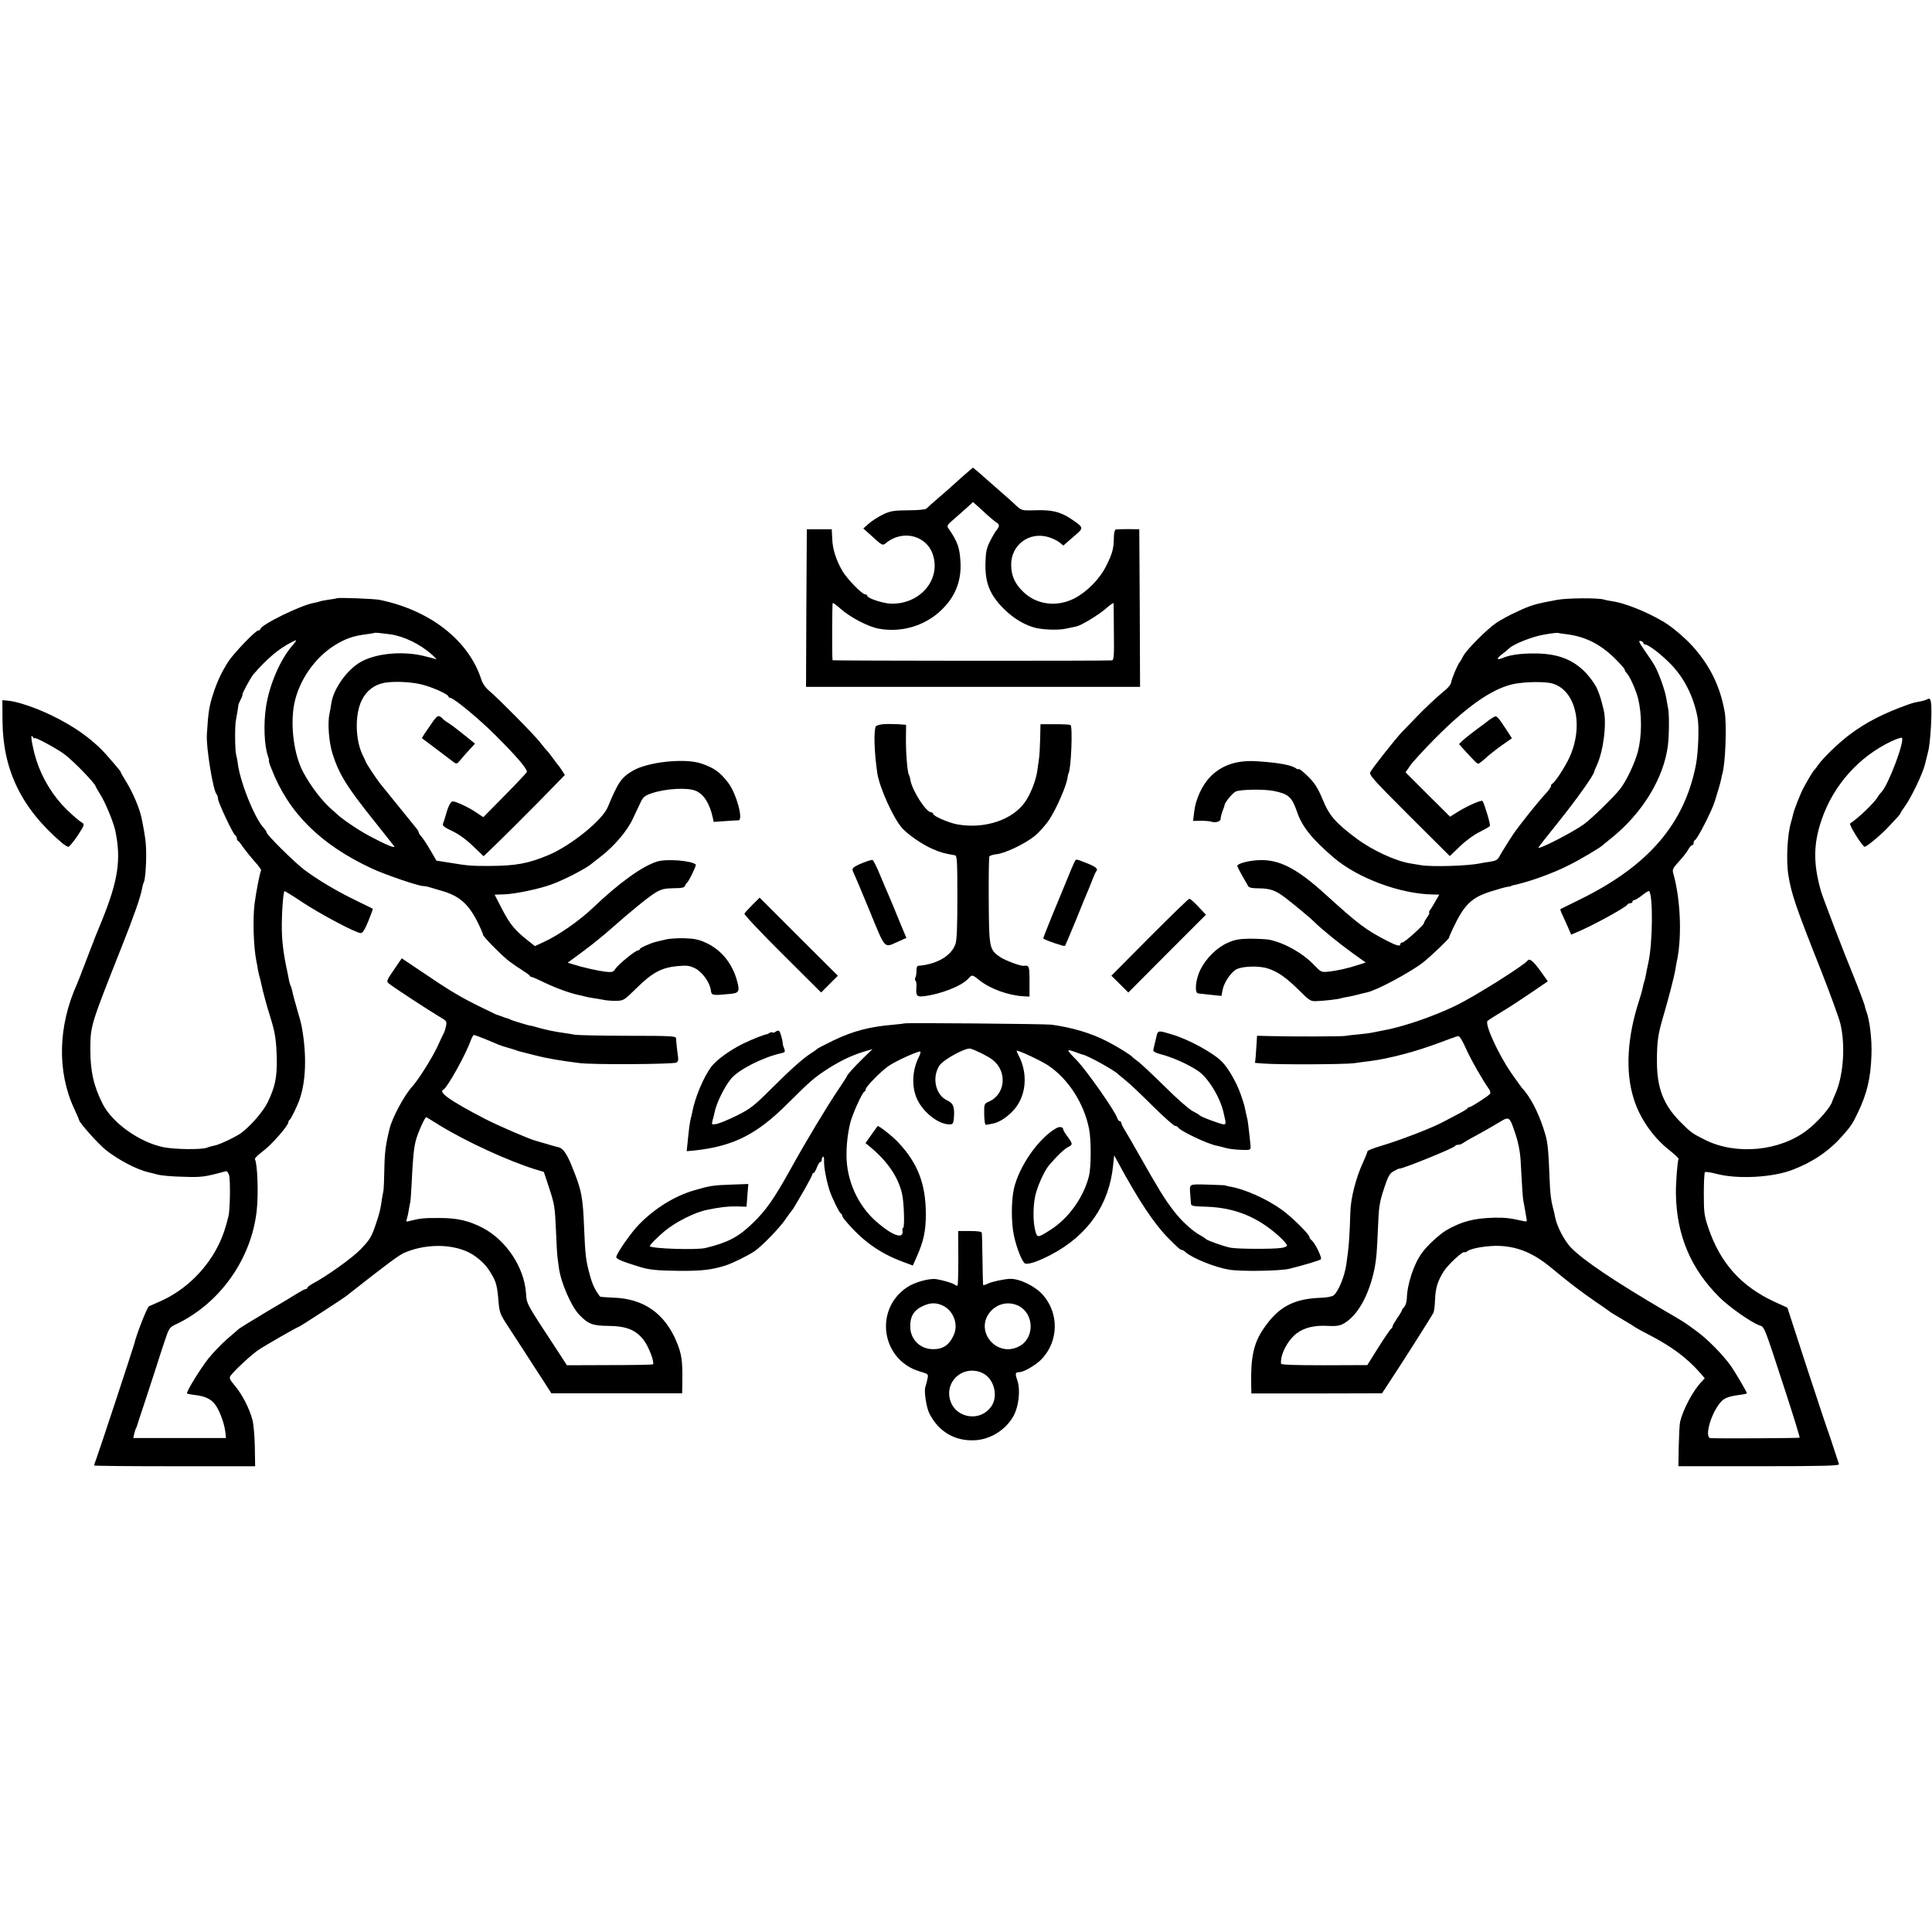
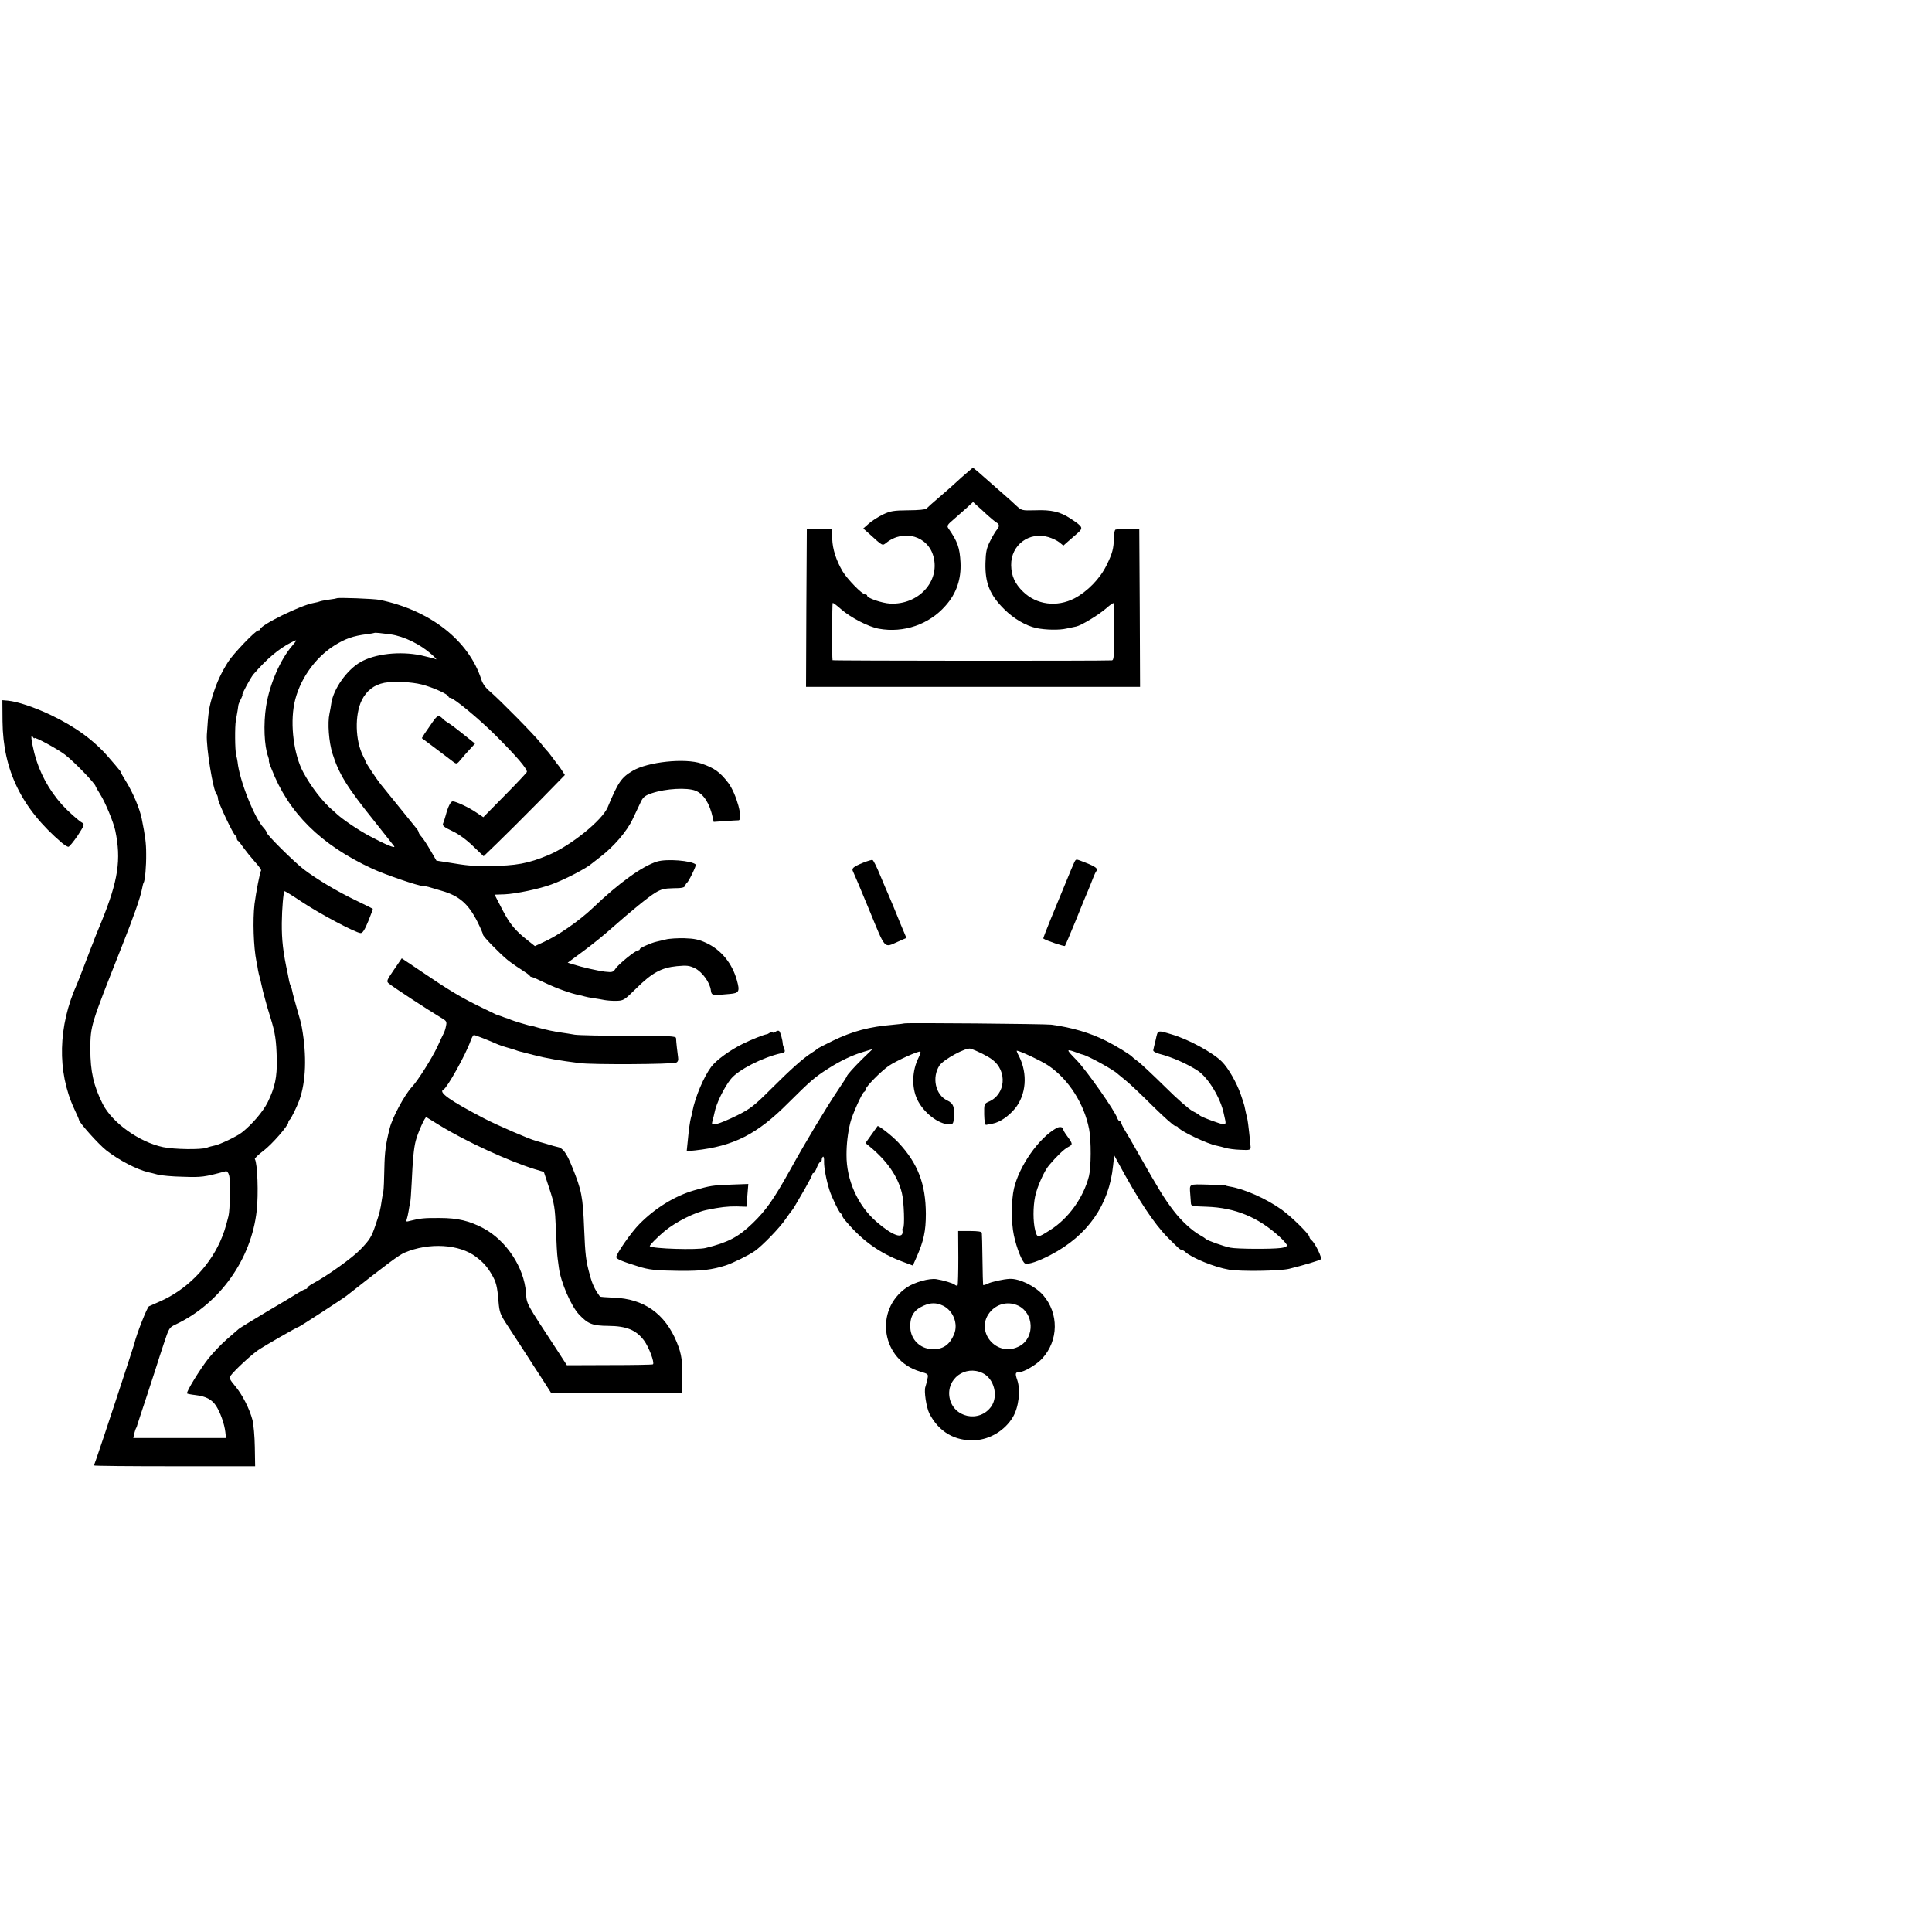
<svg xmlns="http://www.w3.org/2000/svg" version="1.0" width="1232pt" height="1232pt" viewBox="0 0 1232 1232" preserveAspectRatio="xMidYMid meet">
  <g transform="translate(0,1232) scale(0.1,-0.1)" fill="#000000" stroke="none">
    <path d="M6170 9309 c-19 -16 -51 -44 -70 -62 -19 -18 -69 -62 -110 -97 -41 -35 -78 -68 -82 -73 -3 -6 -54 -11 -115 -11 -95 -1 -114 -4 -163 -27 -30 -15 -71 -41 -90 -58 l-35 -31 36 -32 c90 -82 85 -79 111 -59 112 89 268 42 301 -90 41 -158 -97 -307 -277 -298 -52 3 -146 35 -146 50 0 5 -6 9 -13 9 -20 0 -114 97 -144 147 -41 70 -64 142 -66 207 l-3 61 -79 0 -80 0 -3 -502 -2 -503 1065 0 1065 0 -2 503 -3 502 -70 1 c-38 0 -75 -1 -81 -3 -6 -2 -11 -25 -11 -51 -1 -70 -9 -100 -47 -177 -42 -86 -123 -168 -205 -211 -112 -57 -241 -41 -327 43 -52 50 -75 101 -76 169 -2 129 115 216 238 179 24 -7 55 -22 69 -33 l26 -21 27 24 c15 13 43 37 61 53 41 36 38 42 -42 95 -67 44 -122 57 -227 53 -83 -2 -85 -2 -120 30 -19 18 -44 41 -56 51 -12 10 -52 46 -90 79 -38 34 -83 73 -99 87 l-31 25 -34 -29z m128 -275 c24 -21 50 -43 58 -47 18 -10 18 -26 0 -46 -8 -9 -27 -41 -42 -71 -23 -45 -28 -70 -30 -140 -3 -128 28 -204 120 -295 60 -60 137 -105 205 -120 58 -12 146 -14 192 -3 24 5 52 11 62 13 33 7 141 73 190 115 26 23 47 38 48 33 0 -4 2 -88 2 -186 2 -151 0 -177 -13 -178 -62 -4 -1780 -3 -1781 1 -4 19 -3 363 1 365 3 2 28 -17 55 -41 61 -53 173 -111 239 -123 158 -29 321 27 425 146 70 78 101 170 96 276 -5 94 -18 133 -78 219 -10 15 -5 23 33 55 24 21 62 55 85 75 l40 37 25 -23 c14 -12 45 -40 68 -62z" />
    <path d="M2148 8505 c-1 -1 -25 -6 -52 -9 -27 -4 -53 -9 -56 -11 -4 -2 -22 -7 -40 -10 -82 -14 -340 -141 -340 -167 0 -4 -6 -8 -13 -8 -17 0 -158 -147 -192 -200 -43 -68 -71 -128 -95 -203 -27 -82 -32 -118 -41 -262 -5 -82 40 -357 62 -380 5 -5 9 -18 9 -28 0 -23 98 -230 111 -235 5 -2 9 -10 9 -17 0 -7 3 -15 8 -17 4 -1 19 -21 34 -43 16 -22 48 -62 72 -89 25 -27 43 -53 41 -56 -8 -14 -32 -138 -42 -215 -12 -104 -6 -275 12 -365 3 -14 8 -38 10 -55 3 -16 8 -38 11 -47 3 -9 7 -26 9 -37 10 -45 13 -58 25 -101 6 -25 22 -79 35 -120 30 -97 37 -143 40 -265 2 -114 -11 -177 -58 -274 -29 -58 -99 -141 -164 -192 -29 -24 -144 -79 -175 -84 -15 -3 -38 -9 -50 -14 -36 -13 -206 -11 -278 4 -152 32 -324 155 -385 275 -58 115 -79 208 -79 350 1 151 1 150 199 650 78 196 121 319 131 374 3 16 7 33 10 37 9 15 17 105 16 184 0 70 -6 113 -28 223 -13 66 -56 167 -101 240 -18 29 -33 55 -33 58 0 3 -6 12 -13 19 -6 8 -34 41 -62 73 -94 110 -212 196 -370 272 -105 50 -216 87 -275 92 l-35 3 1 -135 c3 -312 122 -556 379 -775 17 -14 35 -25 41 -25 6 0 32 32 59 71 42 65 45 73 30 82 -24 13 -92 74 -130 116 -84 94 -145 207 -176 328 -21 85 -25 128 -9 103 5 -8 10 -12 10 -7 0 11 145 -68 194 -105 58 -44 196 -187 196 -203 0 -2 14 -26 30 -52 31 -48 84 -177 95 -229 39 -186 19 -319 -89 -584 -26 -63 -49 -119 -50 -125 -2 -5 -8 -21 -14 -35 -5 -14 -26 -68 -46 -120 -20 -52 -40 -104 -45 -115 -121 -268 -128 -557 -18 -795 17 -36 31 -68 31 -72 3 -19 123 -153 173 -193 82 -64 194 -122 268 -140 11 -2 38 -9 60 -15 22 -6 95 -13 163 -14 118 -4 134 -2 271 35 8 3 17 -8 22 -26 9 -30 6 -223 -4 -260 -20 -80 -32 -115 -54 -164 -76 -167 -218 -308 -383 -380 -30 -13 -62 -27 -70 -31 -12 -6 -80 -179 -94 -240 -6 -23 -225 -689 -242 -733 -8 -20 -14 -40 -14 -42 0 -3 231 -5 514 -5 l513 0 -2 122 c-1 68 -8 146 -15 173 -19 72 -65 163 -112 218 -34 41 -38 50 -27 65 25 34 133 134 176 163 41 28 252 149 260 149 5 0 282 180 303 197 262 206 333 259 370 275 155 66 349 55 456 -27 47 -36 70 -62 99 -111 29 -49 36 -76 44 -174 6 -70 10 -81 62 -160 31 -47 80 -123 110 -169 30 -47 79 -123 110 -170 l55 -86 417 0 417 0 1 65 c2 141 -3 181 -35 260 -75 183 -210 279 -404 285 -46 2 -85 5 -86 7 -33 45 -49 78 -65 139 -25 90 -29 126 -36 294 -8 205 -16 245 -77 395 -35 88 -60 121 -93 126 -7 1 -39 10 -71 20 -33 9 -63 18 -69 20 -35 8 -245 99 -324 140 -221 115 -299 170 -263 186 23 10 142 223 173 311 7 20 17 37 21 37 8 0 97 -35 153 -60 11 -5 38 -14 60 -20 22 -6 47 -14 55 -17 8 -3 20 -7 25 -8 6 -2 46 -12 90 -23 81 -21 164 -35 290 -51 80 -11 592 -8 617 3 11 5 15 16 12 34 -4 28 -12 96 -13 122 -1 13 -41 15 -298 15 -164 0 -320 3 -348 7 -27 5 -61 10 -75 12 -58 8 -108 19 -155 32 -27 8 -50 14 -50 13 0 -3 -121 34 -130 39 -5 4 -14 7 -20 8 -5 1 -23 7 -40 14 -16 6 -31 11 -32 11 -1 0 -44 21 -95 46 -124 60 -206 109 -369 220 l-137 92 -50 -73 c-46 -67 -49 -74 -33 -87 27 -23 249 -168 334 -219 35 -20 37 -25 31 -53 -3 -17 -10 -38 -15 -47 -4 -8 -23 -46 -40 -85 -34 -72 -124 -216 -163 -257 -48 -53 -124 -194 -141 -263 -25 -99 -32 -151 -34 -255 -1 -69 -4 -134 -6 -145 -3 -11 -7 -36 -10 -55 -9 -64 -15 -88 -39 -158 -26 -78 -37 -97 -97 -159 -50 -53 -215 -171 -306 -219 -18 -10 -33 -21 -33 -26 0 -4 -5 -8 -10 -8 -6 0 -27 -11 -48 -24 -20 -13 -111 -68 -202 -121 -90 -54 -170 -103 -177 -109 -7 -6 -41 -36 -76 -66 -35 -30 -88 -86 -118 -123 -54 -69 -144 -215 -136 -223 2 -2 26 -7 53 -10 67 -8 105 -28 132 -69 27 -42 53 -115 59 -167 l4 -38 -296 0 -295 0 6 28 c4 15 9 32 13 37 3 6 6 15 7 20 2 6 30 93 64 195 33 102 63 192 65 200 2 8 20 62 39 120 34 103 35 105 78 125 279 132 481 415 515 725 12 105 5 303 -12 329 -2 4 22 28 54 52 55 41 161 163 160 183 0 5 3 12 8 15 9 7 45 80 62 126 42 117 48 284 16 463 -2 16 -16 69 -31 118 -14 49 -28 100 -30 113 -3 14 -7 28 -10 33 -3 5 -7 18 -10 31 -2 12 -6 33 -9 47 -30 137 -39 216 -38 325 1 92 10 195 17 202 2 2 51 -28 109 -67 112 -75 347 -200 377 -200 13 0 26 21 49 77 17 42 30 77 28 78 -1 1 -49 25 -107 53 -123 59 -248 134 -334 199 -65 51 -236 220 -236 235 0 5 -8 17 -18 28 -60 64 -155 304 -167 421 -1 9 -5 29 -9 45 -8 29 -9 184 -2 219 10 57 16 91 16 98 0 4 7 21 15 37 9 17 13 30 11 30 -7 0 53 110 70 130 87 100 161 163 242 204 39 20 39 18 7 -20 -77 -88 -146 -247 -168 -387 -18 -114 -12 -256 13 -322 5 -14 7 -25 5 -25 -3 0 4 -24 16 -52 108 -281 314 -485 642 -637 84 -39 295 -111 325 -111 9 0 31 -4 49 -10 18 -5 50 -15 71 -21 111 -32 169 -83 227 -198 19 -38 35 -75 35 -81 0 -11 99 -113 155 -160 17 -14 55 -41 85 -60 30 -19 57 -38 58 -42 2 -5 8 -8 13 -8 4 0 43 -17 86 -38 71 -34 163 -67 214 -77 11 -2 28 -6 37 -9 9 -3 35 -8 57 -11 22 -3 54 -9 70 -12 17 -3 51 -6 77 -5 44 1 50 5 125 79 101 100 160 132 259 142 65 6 80 4 117 -14 46 -24 94 -90 100 -140 4 -33 8 -34 122 -23 58 5 64 16 44 87 -30 108 -100 194 -195 238 -47 22 -76 28 -139 30 -44 1 -98 -2 -120 -8 -22 -5 -49 -12 -59 -14 -36 -8 -106 -40 -106 -47 0 -5 -5 -8 -11 -8 -16 0 -126 -89 -144 -117 -15 -23 -21 -24 -68 -19 -51 7 -141 27 -204 47 l-33 10 104 77 c57 42 135 106 174 141 128 113 236 201 282 229 37 22 57 27 114 28 52 0 71 4 74 15 3 8 8 16 12 19 12 8 62 112 57 117 -26 25 -186 38 -247 19 -94 -29 -243 -136 -410 -296 -85 -81 -224 -178 -317 -219 l-52 -24 -43 34 c-83 65 -116 105 -165 199 l-49 95 63 2 c72 3 224 35 299 63 86 31 229 106 260 135 6 5 29 23 50 39 88 67 173 166 209 244 20 42 44 93 53 112 14 28 27 38 69 52 90 30 224 37 278 16 52 -21 90 -80 110 -171 l6 -28 72 5 c40 3 78 5 86 5 33 2 -13 170 -65 239 -53 69 -88 94 -171 123 -105 36 -342 11 -438 -46 -73 -43 -93 -72 -160 -233 -36 -84 -233 -243 -376 -304 -132 -55 -208 -69 -379 -70 -119 0 -133 1 -261 22 l-76 12 -39 67 c-21 36 -46 75 -56 85 -10 11 -18 23 -18 28 0 4 -6 16 -14 25 -52 64 -220 271 -230 284 -23 28 -93 134 -94 142 -1 4 -8 20 -16 35 -51 98 -55 264 -9 357 31 62 79 98 144 111 61 11 173 6 239 -11 71 -18 170 -63 170 -77 0 -4 5 -8 11 -8 22 0 186 -136 289 -239 135 -135 200 -211 200 -233 0 -4 -63 -71 -139 -148 l-139 -141 -45 30 c-46 32 -130 71 -150 71 -13 0 -30 -33 -45 -90 -5 -19 -13 -42 -17 -52 -5 -13 7 -23 60 -48 41 -19 91 -56 132 -96 l67 -64 86 83 c47 45 163 161 259 258 l173 177 -18 28 c-10 16 -21 31 -24 34 -3 3 -18 23 -34 45 -16 22 -34 45 -40 50 -6 6 -24 28 -41 50 -34 45 -259 273 -321 326 -26 21 -46 49 -54 74 -80 251 -327 444 -650 510 -36 7 -265 16 -272 10z m341 -230 c87 -12 191 -63 266 -130 22 -20 33 -33 25 -29 -8 4 -51 15 -95 25 -137 28 -295 10 -388 -44 -86 -50 -170 -170 -184 -260 -2 -18 -8 -48 -12 -68 -13 -59 -4 -180 19 -254 42 -132 90 -211 270 -435 64 -80 119 -151 124 -157 9 -16 -59 13 -160 67 -71 38 -168 104 -206 139 -9 9 -23 21 -30 27 -61 52 -134 146 -184 239 -60 111 -85 302 -57 440 30 145 128 288 254 368 70 44 121 62 209 73 25 3 46 7 47 8 3 3 42 -1 102 -9z m316 -3132 c168 -103 436 -226 606 -279 l57 -17 35 -106 c32 -97 36 -120 42 -261 3 -85 8 -168 11 -185 2 -16 6 -43 8 -60 12 -92 78 -244 128 -297 58 -61 85 -72 187 -73 116 -1 177 -26 227 -92 31 -41 69 -141 58 -153 -3 -3 -128 -5 -277 -5 l-272 -1 -59 91 c-207 316 -196 295 -202 372 -12 162 -126 333 -272 411 -89 47 -164 65 -277 65 -96 1 -127 -2 -189 -18 -26 -7 -28 -6 -22 10 3 10 9 34 12 54 3 20 7 42 9 49 3 7 7 64 10 125 7 155 14 225 26 272 14 53 60 156 68 151 3 -2 42 -26 86 -53z" />
-     <path d="M9925 8494 c-135 -25 -160 -32 -252 -75 -45 -20 -103 -52 -130 -70 -60 -40 -193 -174 -213 -214 -8 -17 -17 -32 -20 -35 -13 -13 -51 -102 -57 -134 -2 -11 -18 -31 -35 -45 -57 -47 -130 -115 -192 -180 -34 -35 -73 -75 -87 -90 -35 -36 -186 -227 -200 -253 -10 -19 11 -43 247 -279 l259 -258 66 63 c36 35 92 76 125 91 32 16 62 33 65 38 5 7 -33 136 -47 159 -6 9 -93 -29 -158 -69 l-49 -31 -142 141 -142 142 31 45 c17 24 90 103 161 175 198 198 350 306 483 340 60 15 173 20 239 11 163 -24 229 -259 132 -474 -27 -60 -94 -163 -111 -170 -5 -2 -8 -9 -8 -15 0 -7 -15 -28 -33 -47 -54 -59 -161 -193 -205 -256 -32 -48 -78 -122 -91 -146 -10 -20 -24 -28 -58 -33 -25 -3 -55 -8 -66 -11 -80 -16 -305 -23 -377 -11 -19 3 -49 8 -66 11 -94 15 -242 83 -344 159 -134 100 -174 146 -217 252 -30 71 -49 101 -91 143 -30 29 -57 51 -60 48 -3 -3 -10 -2 -16 3 -26 21 -106 37 -243 46 -132 10 -230 -22 -305 -98 -53 -55 -94 -144 -103 -224 l-7 -58 48 1 c27 0 58 -2 69 -6 28 -9 60 2 59 20 0 8 5 30 12 48 7 18 13 35 13 38 -1 13 48 75 70 86 26 14 181 17 244 4 94 -19 115 -38 148 -133 32 -95 97 -175 235 -293 153 -130 423 -231 631 -234 l41 -1 -26 -45 c-14 -25 -30 -51 -35 -57 -5 -7 -6 -13 -3 -13 4 0 -2 -13 -13 -29 -12 -16 -21 -33 -21 -38 0 -12 -123 -123 -137 -123 -7 0 -13 -4 -13 -10 0 -17 -23 -11 -80 18 -138 70 -189 109 -396 297 -182 166 -295 225 -424 220 -66 -2 -140 -22 -140 -37 0 -4 14 -31 30 -60 17 -29 34 -60 39 -68 6 -11 26 -15 72 -15 70 -1 103 -13 164 -59 50 -38 165 -133 186 -155 45 -45 162 -140 251 -204 l77 -55 -47 -15 c-63 -21 -137 -38 -192 -43 -43 -5 -47 -3 -90 42 -75 78 -190 142 -288 162 -21 3 -75 6 -122 6 -69 -1 -96 -6 -143 -27 -69 -31 -137 -99 -173 -172 -30 -62 -38 -146 -14 -150 8 -1 45 -5 82 -9 l67 -7 7 37 c9 49 55 117 91 134 43 20 147 22 201 3 63 -21 115 -58 198 -140 64 -64 72 -69 109 -67 54 2 139 12 156 18 8 3 28 7 44 9 17 3 48 10 70 16 22 6 45 11 50 12 61 12 276 127 359 191 47 37 166 150 166 158 0 4 12 32 26 61 71 150 117 195 240 234 48 15 97 29 108 30 12 1 21 3 21 4 0 2 7 4 15 6 97 20 251 75 353 127 73 36 204 114 217 128 3 3 27 23 55 45 198 159 335 383 361 592 8 63 9 206 1 238 -2 11 -8 40 -12 65 -8 49 -47 158 -73 204 -9 17 -38 60 -64 97 -35 51 -42 65 -27 62 10 -3 19 -9 19 -14 0 -5 5 -9 11 -9 21 0 105 -65 165 -127 85 -88 144 -206 169 -338 11 -57 5 -220 -10 -300 -73 -379 -304 -647 -740 -861 -66 -32 -122 -60 -124 -61 -2 -2 1 -13 7 -26 6 -12 22 -48 36 -79 l25 -58 38 16 c99 41 314 159 321 176 2 4 10 8 18 8 8 0 14 5 14 10 0 6 5 10 11 10 6 0 29 14 51 31 21 17 41 29 44 27 26 -26 23 -336 -5 -458 -5 -25 -13 -60 -16 -79 -3 -19 -8 -37 -10 -41 -2 -4 -6 -20 -9 -36 -3 -16 -14 -56 -25 -89 -74 -228 -87 -445 -35 -615 38 -128 124 -252 231 -336 34 -27 60 -51 57 -55 -7 -12 -18 -152 -17 -221 4 -265 95 -480 279 -662 63 -62 201 -159 252 -177 35 -12 28 5 166 -418 53 -162 94 -296 92 -299 -4 -3 -480 -6 -568 -3 -36 2 -8 124 45 204 34 50 54 60 140 72 26 3 47 8 47 10 0 7 -70 127 -100 171 -50 72 -155 179 -229 231 -72 53 -71 52 -186 119 -334 196 -530 328 -609 410 -42 45 -89 135 -100 196 -2 13 -9 43 -16 68 -7 25 -14 79 -16 120 -12 280 -13 285 -42 375 -37 112 -85 202 -138 259 -5 6 -36 49 -68 95 -84 123 -170 312 -150 331 5 5 45 30 89 57 44 26 128 81 188 122 l107 73 -43 61 c-48 67 -73 88 -85 72 -22 -30 -334 -227 -455 -286 -94 -46 -230 -98 -332 -127 -65 -19 -92 -25 -155 -37 -14 -3 -36 -7 -50 -10 -14 -3 -52 -8 -85 -11 -33 -3 -71 -7 -85 -10 -25 -4 -345 -5 -489 -1 l-75 2 -3 -50 c-2 -27 -5 -66 -6 -87 l-4 -36 51 -4 c98 -8 522 -6 581 2 33 5 80 11 105 14 118 15 294 62 429 113 64 24 122 45 130 46 8 1 27 -30 48 -77 31 -70 109 -207 148 -261 8 -11 11 -25 7 -30 -10 -14 -120 -85 -131 -85 -5 0 -11 -3 -13 -7 -1 -5 -30 -22 -63 -39 -33 -17 -69 -36 -80 -42 -67 -39 -287 -124 -417 -162 -43 -13 -78 -27 -78 -32 0 -5 -12 -35 -26 -66 -47 -100 -81 -232 -83 -323 -5 -159 -9 -219 -26 -334 -11 -75 -50 -170 -80 -195 -10 -8 -45 -15 -83 -16 -173 -6 -270 -58 -364 -196 -65 -95 -84 -187 -79 -374 l1 -40 416 0 417 1 46 70 c96 145 276 430 283 446 3 9 8 45 9 80 3 75 16 118 55 181 28 44 123 132 133 123 2 -3 10 0 18 6 23 19 130 37 206 34 121 -6 219 -48 332 -142 104 -87 191 -153 280 -214 44 -30 82 -56 85 -59 6 -6 25 -18 100 -62 30 -17 57 -34 60 -37 3 -3 43 -26 90 -50 148 -76 246 -149 329 -243 l32 -37 -21 -23 c-55 -58 -117 -175 -136 -254 -4 -16 -7 -86 -9 -157 l-2 -127 515 0 c407 0 513 3 509 13 -2 6 -17 50 -32 97 -15 47 -31 94 -35 105 -5 11 -66 195 -136 408 l-126 388 -85 39 c-211 98 -344 247 -419 470 -26 76 -29 98 -29 217 0 72 3 134 7 138 4 4 37 -1 75 -11 135 -35 358 -23 486 27 130 50 232 120 318 218 52 59 64 77 97 147 58 121 81 219 86 365 4 100 -11 223 -33 281 -5 13 -9 27 -9 31 0 7 -45 126 -72 192 -57 137 -196 501 -207 539 -51 176 -50 304 3 458 75 221 239 404 448 502 32 15 61 24 64 21 20 -19 -87 -303 -131 -347 -7 -7 -18 -21 -23 -30 -20 -36 -125 -137 -176 -169 -10 -7 79 -149 93 -149 13 0 117 87 157 133 20 22 45 49 55 59 9 10 17 21 17 24 0 3 11 20 24 37 42 57 116 211 131 272 3 11 12 47 20 80 16 59 27 268 18 319 -4 20 -9 24 -22 17 -9 -5 -32 -12 -51 -15 -37 -7 -43 -9 -75 -20 -151 -54 -265 -112 -365 -187 -73 -54 -175 -152 -208 -200 -8 -13 -19 -26 -22 -29 -7 -5 -37 -55 -67 -110 -21 -37 -62 -143 -69 -174 -2 -10 -8 -33 -13 -50 -23 -74 -32 -244 -17 -336 19 -121 50 -210 209 -610 57 -146 112 -296 122 -335 34 -137 21 -333 -31 -450 -10 -22 -18 -42 -19 -45 -7 -36 -90 -132 -160 -186 -174 -135 -452 -162 -650 -64 -84 42 -93 48 -161 117 -107 108 -148 216 -148 383 0 126 6 172 40 287 33 112 71 258 78 303 3 19 8 49 12 65 30 157 19 386 -25 542 -8 28 -5 35 35 79 25 27 52 61 60 77 8 15 19 27 24 27 6 0 10 6 10 14 0 8 3 16 8 18 16 7 107 184 127 248 18 57 37 122 40 139 2 13 6 30 9 39 19 67 28 314 14 392 -28 161 -93 294 -202 416 -50 56 -134 127 -188 159 -110 65 -246 119 -328 131 -19 3 -42 7 -50 10 -32 12 -238 11 -305 -2z m63 -218 c121 -15 216 -63 308 -153 35 -35 64 -67 64 -72 0 -5 6 -16 13 -23 21 -22 60 -110 73 -163 25 -103 24 -237 -1 -336 -19 -73 -73 -188 -113 -239 -40 -52 -183 -191 -233 -227 -73 -52 -289 -163 -289 -148 0 3 59 77 130 166 110 137 223 295 226 318 0 3 8 23 18 44 42 94 62 263 43 347 -18 76 -26 99 -44 141 -11 25 -43 69 -70 98 -82 86 -180 123 -322 124 -91 1 -162 -9 -207 -28 -43 -18 -44 -5 -2 26 17 13 36 29 42 35 28 27 148 75 221 87 44 8 85 13 90 11 6 -2 29 -5 53 -8z m-323 -3191 c16 -47 28 -109 31 -154 10 -184 14 -247 18 -267 2 -12 7 -37 10 -55 3 -19 8 -45 10 -58 5 -22 3 -23 -27 -16 -81 18 -107 21 -177 20 -130 -3 -210 -24 -307 -80 -43 -26 -118 -94 -153 -141 -53 -70 -97 -202 -99 -296 -1 -20 -8 -43 -16 -52 -8 -8 -15 -17 -15 -21 0 -4 -13 -26 -30 -50 -16 -24 -30 -48 -30 -53 0 -6 -4 -12 -8 -14 -4 -1 -41 -55 -81 -118 l-72 -115 -275 -1 c-187 0 -274 3 -275 10 -6 57 41 148 99 193 49 37 114 53 201 48 45 -3 74 1 94 12 92 47 170 186 204 363 10 55 14 102 20 247 5 134 9 163 37 249 28 85 36 100 64 116 18 10 33 17 35 16 11 -6 350 131 355 144 2 4 11 8 21 8 9 0 21 4 27 9 5 4 45 28 89 51 44 24 107 60 140 80 71 44 70 44 110 -75z" />
    <path d="M2758 7715 c-18 -26 -41 -59 -51 -74 l-17 -28 92 -69 c50 -38 100 -76 111 -84 18 -13 22 -12 44 15 14 17 40 47 59 67 l33 36 -67 54 c-37 30 -80 63 -97 74 -16 10 -32 21 -35 24 -32 34 -39 32 -72 -15z" />
-     <path d="M9525 7747 c-11 -6 -24 -14 -30 -19 -5 -5 -41 -32 -80 -60 -38 -29 -79 -61 -91 -73 l-20 -20 30 -34 c69 -75 84 -91 93 -91 4 0 25 16 46 35 20 19 66 55 102 81 l66 46 -17 27 c-75 115 -79 120 -99 108z" />
-     <path d="M5632 7702 c-24 -2 -45 -9 -48 -15 -13 -37 -9 -161 10 -295 14 -94 102 -289 159 -353 38 -42 128 -104 192 -132 52 -23 79 -30 145 -41 13 -3 15 -40 15 -266 0 -181 -3 -274 -12 -299 -25 -76 -120 -131 -239 -140 -6 -1 -10 -13 -10 -28 1 -16 -2 -36 -6 -45 -5 -9 -4 -19 0 -22 5 -3 7 -20 6 -38 -5 -56 2 -66 44 -61 108 12 244 65 286 112 25 27 26 27 72 -10 67 -54 182 -96 279 -102 l40 -2 0 98 c0 97 -2 103 -37 98 -20 -2 -118 34 -150 56 -69 47 -71 55 -73 360 -1 150 1 277 4 282 4 5 25 12 47 14 56 7 178 65 242 116 29 24 73 73 96 109 44 69 102 202 112 255 2 17 6 33 8 36 16 26 27 293 13 307 -3 4 -48 6 -99 6 l-93 0 -2 -88 c-1 -48 -4 -106 -7 -128 -3 -23 -8 -58 -11 -79 -8 -61 -42 -148 -77 -199 -79 -116 -258 -176 -433 -145 -55 10 -155 53 -155 68 0 5 -6 9 -12 9 -32 0 -119 135 -132 203 -2 15 -7 31 -10 36 -10 15 -20 144 -19 233 l1 86 -52 4 c-28 1 -70 2 -94 0z" />
    <path d="M5505 6819 c-66 -27 -76 -37 -65 -57 5 -10 52 -120 104 -247 105 -255 91 -240 182 -200 l54 24 -37 88 c-37 92 -54 132 -77 186 -8 17 -32 75 -54 127 -21 52 -43 95 -48 96 -5 2 -31 -6 -59 -17z" />
    <path d="M6851 6822 c-5 -10 -30 -68 -54 -128 -25 -60 -68 -165 -96 -233 -28 -69 -50 -125 -48 -126 18 -13 134 -52 138 -47 3 4 34 77 69 162 34 85 70 173 80 195 9 22 23 56 30 75 7 19 17 40 22 46 11 15 -6 28 -70 53 -64 25 -59 25 -71 3z" />
-     <path d="M4798 6550 c-25 -25 -48 -50 -51 -56 -3 -6 105 -121 242 -257 l247 -246 53 53 54 54 -250 249 -249 249 -46 -46z" />
-     <path d="M7331 6344 l-244 -246 54 -53 54 -54 247 248 248 248 -49 52 c-26 28 -52 51 -57 50 -5 0 -119 -111 -253 -245z" />
    <path d="M5767 5794 c-1 -1 -31 -5 -67 -8 -156 -13 -262 -41 -390 -103 -52 -25 -97 -49 -100 -52 -3 -4 -19 -16 -36 -26 -52 -33 -131 -103 -258 -230 -107 -107 -132 -126 -216 -168 -52 -26 -110 -50 -129 -54 -33 -6 -34 -6 -27 23 5 16 10 37 12 47 11 60 61 162 105 217 47 58 201 137 321 164 24 5 26 9 19 29 -5 12 -9 24 -9 27 -1 28 -16 81 -24 86 -5 3 -15 1 -22 -5 -7 -6 -16 -8 -19 -5 -3 3 -12 2 -19 -2 -7 -5 -15 -9 -18 -9 -20 -3 -96 -33 -153 -61 -83 -41 -168 -103 -201 -146 -48 -64 -103 -193 -121 -287 -2 -13 -6 -30 -9 -39 -6 -21 -14 -79 -21 -155 l-6 -58 53 5 c246 27 396 103 593 301 143 142 169 165 255 220 76 49 155 87 230 109 l54 16 -60 -58 c-57 -56 -104 -108 -104 -116 0 -2 -24 -40 -54 -84 -76 -113 -205 -327 -310 -517 -102 -183 -152 -254 -237 -336 -91 -88 -157 -122 -299 -157 -54 -14 -341 -5 -356 11 -5 4 48 58 95 97 72 59 193 120 270 135 81 17 133 23 189 22 34 -1 62 -2 62 -2 1 0 3 33 6 72 l6 73 -109 -4 c-118 -4 -135 -7 -238 -37 -123 -36 -249 -114 -348 -215 -51 -51 -147 -189 -147 -210 0 -12 34 -27 138 -59 71 -23 115 -27 267 -29 141 -1 206 7 294 35 45 15 145 64 185 92 46 32 161 150 197 205 18 26 35 49 38 52 3 3 12 16 20 30 8 14 36 62 63 108 26 46 48 88 48 93 0 5 4 9 8 9 4 0 14 16 21 35 7 19 17 35 22 35 5 0 9 6 9 14 0 8 4 17 8 20 5 3 8 -11 7 -31 -1 -37 14 -118 34 -181 13 -43 63 -146 73 -150 4 -2 8 -8 8 -13 0 -5 12 -24 28 -41 104 -122 212 -199 356 -253 l67 -25 24 54 c45 102 59 165 59 276 -1 189 -50 320 -174 453 -35 39 -129 113 -134 106 -1 -2 -19 -27 -40 -56 l-37 -52 28 -23 c110 -91 178 -189 204 -295 14 -53 19 -223 8 -223 -4 0 -6 -8 -4 -17 9 -59 -64 -33 -167 57 -119 104 -191 266 -190 426 0 69 8 138 24 204 12 51 76 193 89 198 5 2 9 9 9 15 0 17 98 116 147 150 46 32 195 99 202 91 3 -3 -2 -19 -11 -37 -42 -84 -46 -189 -9 -268 40 -84 136 -159 206 -159 20 0 24 6 27 33 7 76 -1 101 -42 120 -75 35 -99 147 -49 223 27 39 169 116 198 107 42 -14 109 -47 139 -70 97 -73 85 -222 -23 -268 -29 -13 -30 -15 -29 -82 1 -42 5 -67 12 -66 5 1 24 5 42 8 45 8 102 47 143 97 71 88 81 220 26 331 -11 20 -18 37 -15 37 19 0 161 -67 203 -96 129 -88 227 -244 258 -404 14 -73 13 -245 -1 -300 -35 -137 -131 -271 -248 -344 -80 -51 -82 -51 -95 -1 -14 56 -14 149 0 217 13 61 58 162 89 198 49 58 96 103 122 116 30 16 30 19 -8 71 -13 17 -24 36 -24 41 0 16 -23 20 -44 8 -112 -63 -236 -240 -270 -384 -18 -77 -18 -219 -1 -298 17 -82 54 -174 72 -181 20 -8 85 14 163 55 236 123 373 319 398 570 l7 65 21 -39 c132 -245 233 -397 322 -487 67 -67 78 -77 87 -77 5 0 16 -6 24 -14 42 -38 187 -97 277 -112 71 -13 326 -9 384 5 90 22 194 53 203 61 9 8 -36 102 -59 121 -8 6 -14 16 -14 21 0 17 -113 128 -175 173 -99 71 -240 134 -335 149 -14 3 -25 5 -25 7 0 1 -51 3 -112 5 -124 3 -118 7 -113 -61 1 -16 3 -41 4 -54 1 -22 4 -23 101 -26 181 -6 328 -67 463 -190 29 -26 51 -53 49 -58 -2 -6 -19 -13 -38 -15 -56 -8 -281 -7 -324 2 -44 9 -147 46 -155 55 -3 3 -18 14 -35 23 -54 30 -121 92 -171 157 -61 80 -93 133 -222 360 -35 63 -75 131 -88 152 -13 21 -24 43 -24 49 0 5 -4 10 -9 10 -5 0 -12 9 -16 19 -14 46 -194 302 -258 369 -74 76 -74 77 13 45 8 -3 20 -7 25 -8 35 -8 204 -101 225 -125 3 -3 25 -21 50 -41 25 -20 102 -93 172 -163 70 -69 134 -126 142 -126 8 0 16 -4 18 -8 9 -22 190 -108 248 -118 14 -3 39 -9 55 -14 17 -5 59 -11 95 -12 59 -3 65 -1 65 17 -1 21 -17 166 -20 175 -2 5 -18 81 -20 90 0 3 -11 35 -23 71 -26 75 -79 168 -120 209 -56 57 -212 142 -317 173 -97 29 -91 31 -105 -32 -8 -31 -15 -62 -16 -68 -1 -7 16 -17 39 -23 82 -21 181 -65 247 -109 66 -45 144 -174 164 -273 3 -13 7 -33 10 -45 3 -16 0 -23 -9 -23 -18 0 -148 48 -155 58 -3 4 -23 16 -45 27 -22 11 -101 80 -175 154 -74 73 -151 145 -170 160 -19 14 -37 28 -40 32 -14 15 -103 70 -165 101 -103 52 -219 86 -351 104 -37 5 -931 13 -937 8z" />
-     <path d="M6111 4299 c0 -94 -2 -173 -5 -176 -3 -3 -11 -1 -18 5 -13 10 -73 28 -117 35 -45 7 -141 -20 -189 -53 -211 -144 -160 -465 85 -536 53 -16 54 -16 47 -47 -3 -18 -10 -40 -13 -51 -10 -26 6 -130 25 -169 60 -118 165 -179 294 -171 95 6 188 63 238 146 38 62 51 172 29 237 -15 43 -13 51 13 51 29 0 112 49 146 87 105 115 107 288 5 405 -51 57 -149 105 -211 103 -43 -2 -118 -19 -142 -31 -16 -8 -29 -11 -29 -7 -1 5 -3 78 -4 163 -1 85 -3 161 -4 168 -1 8 -23 12 -76 12 l-75 0 1 -171z m-98 -305 c65 -31 99 -116 71 -182 -29 -70 -73 -99 -143 -95 -74 3 -132 61 -136 134 -4 73 21 115 85 143 45 20 81 20 123 0z m480 0 c100 -48 107 -200 12 -256 -148 -85 -300 99 -185 223 46 48 113 61 173 33z m-227 -430 c73 -35 102 -146 55 -213 -76 -107 -243 -71 -266 57 -21 120 100 209 211 156z" />
+     <path d="M6111 4299 c0 -94 -2 -173 -5 -176 -3 -3 -11 -1 -18 5 -13 10 -73 28 -117 35 -45 7 -141 -20 -189 -53 -211 -144 -160 -465 85 -536 53 -16 54 -16 47 -47 -3 -18 -10 -40 -13 -51 -10 -26 6 -130 25 -169 60 -118 165 -179 294 -171 95 6 188 63 238 146 38 62 51 172 29 237 -15 43 -13 51 13 51 29 0 112 49 146 87 105 115 107 288 5 405 -51 57 -149 105 -211 103 -43 -2 -118 -19 -142 -31 -16 -8 -29 -11 -29 -7 -1 5 -3 78 -4 163 -1 85 -3 161 -4 168 -1 8 -23 12 -76 12 l-75 0 1 -171z m-98 -305 c65 -31 99 -116 71 -182 -29 -70 -73 -99 -143 -95 -74 3 -132 61 -136 134 -4 73 21 115 85 143 45 20 81 20 123 0m480 0 c100 -48 107 -200 12 -256 -148 -85 -300 99 -185 223 46 48 113 61 173 33z m-227 -430 c73 -35 102 -146 55 -213 -76 -107 -243 -71 -266 57 -21 120 100 209 211 156z" />
  </g>
</svg>